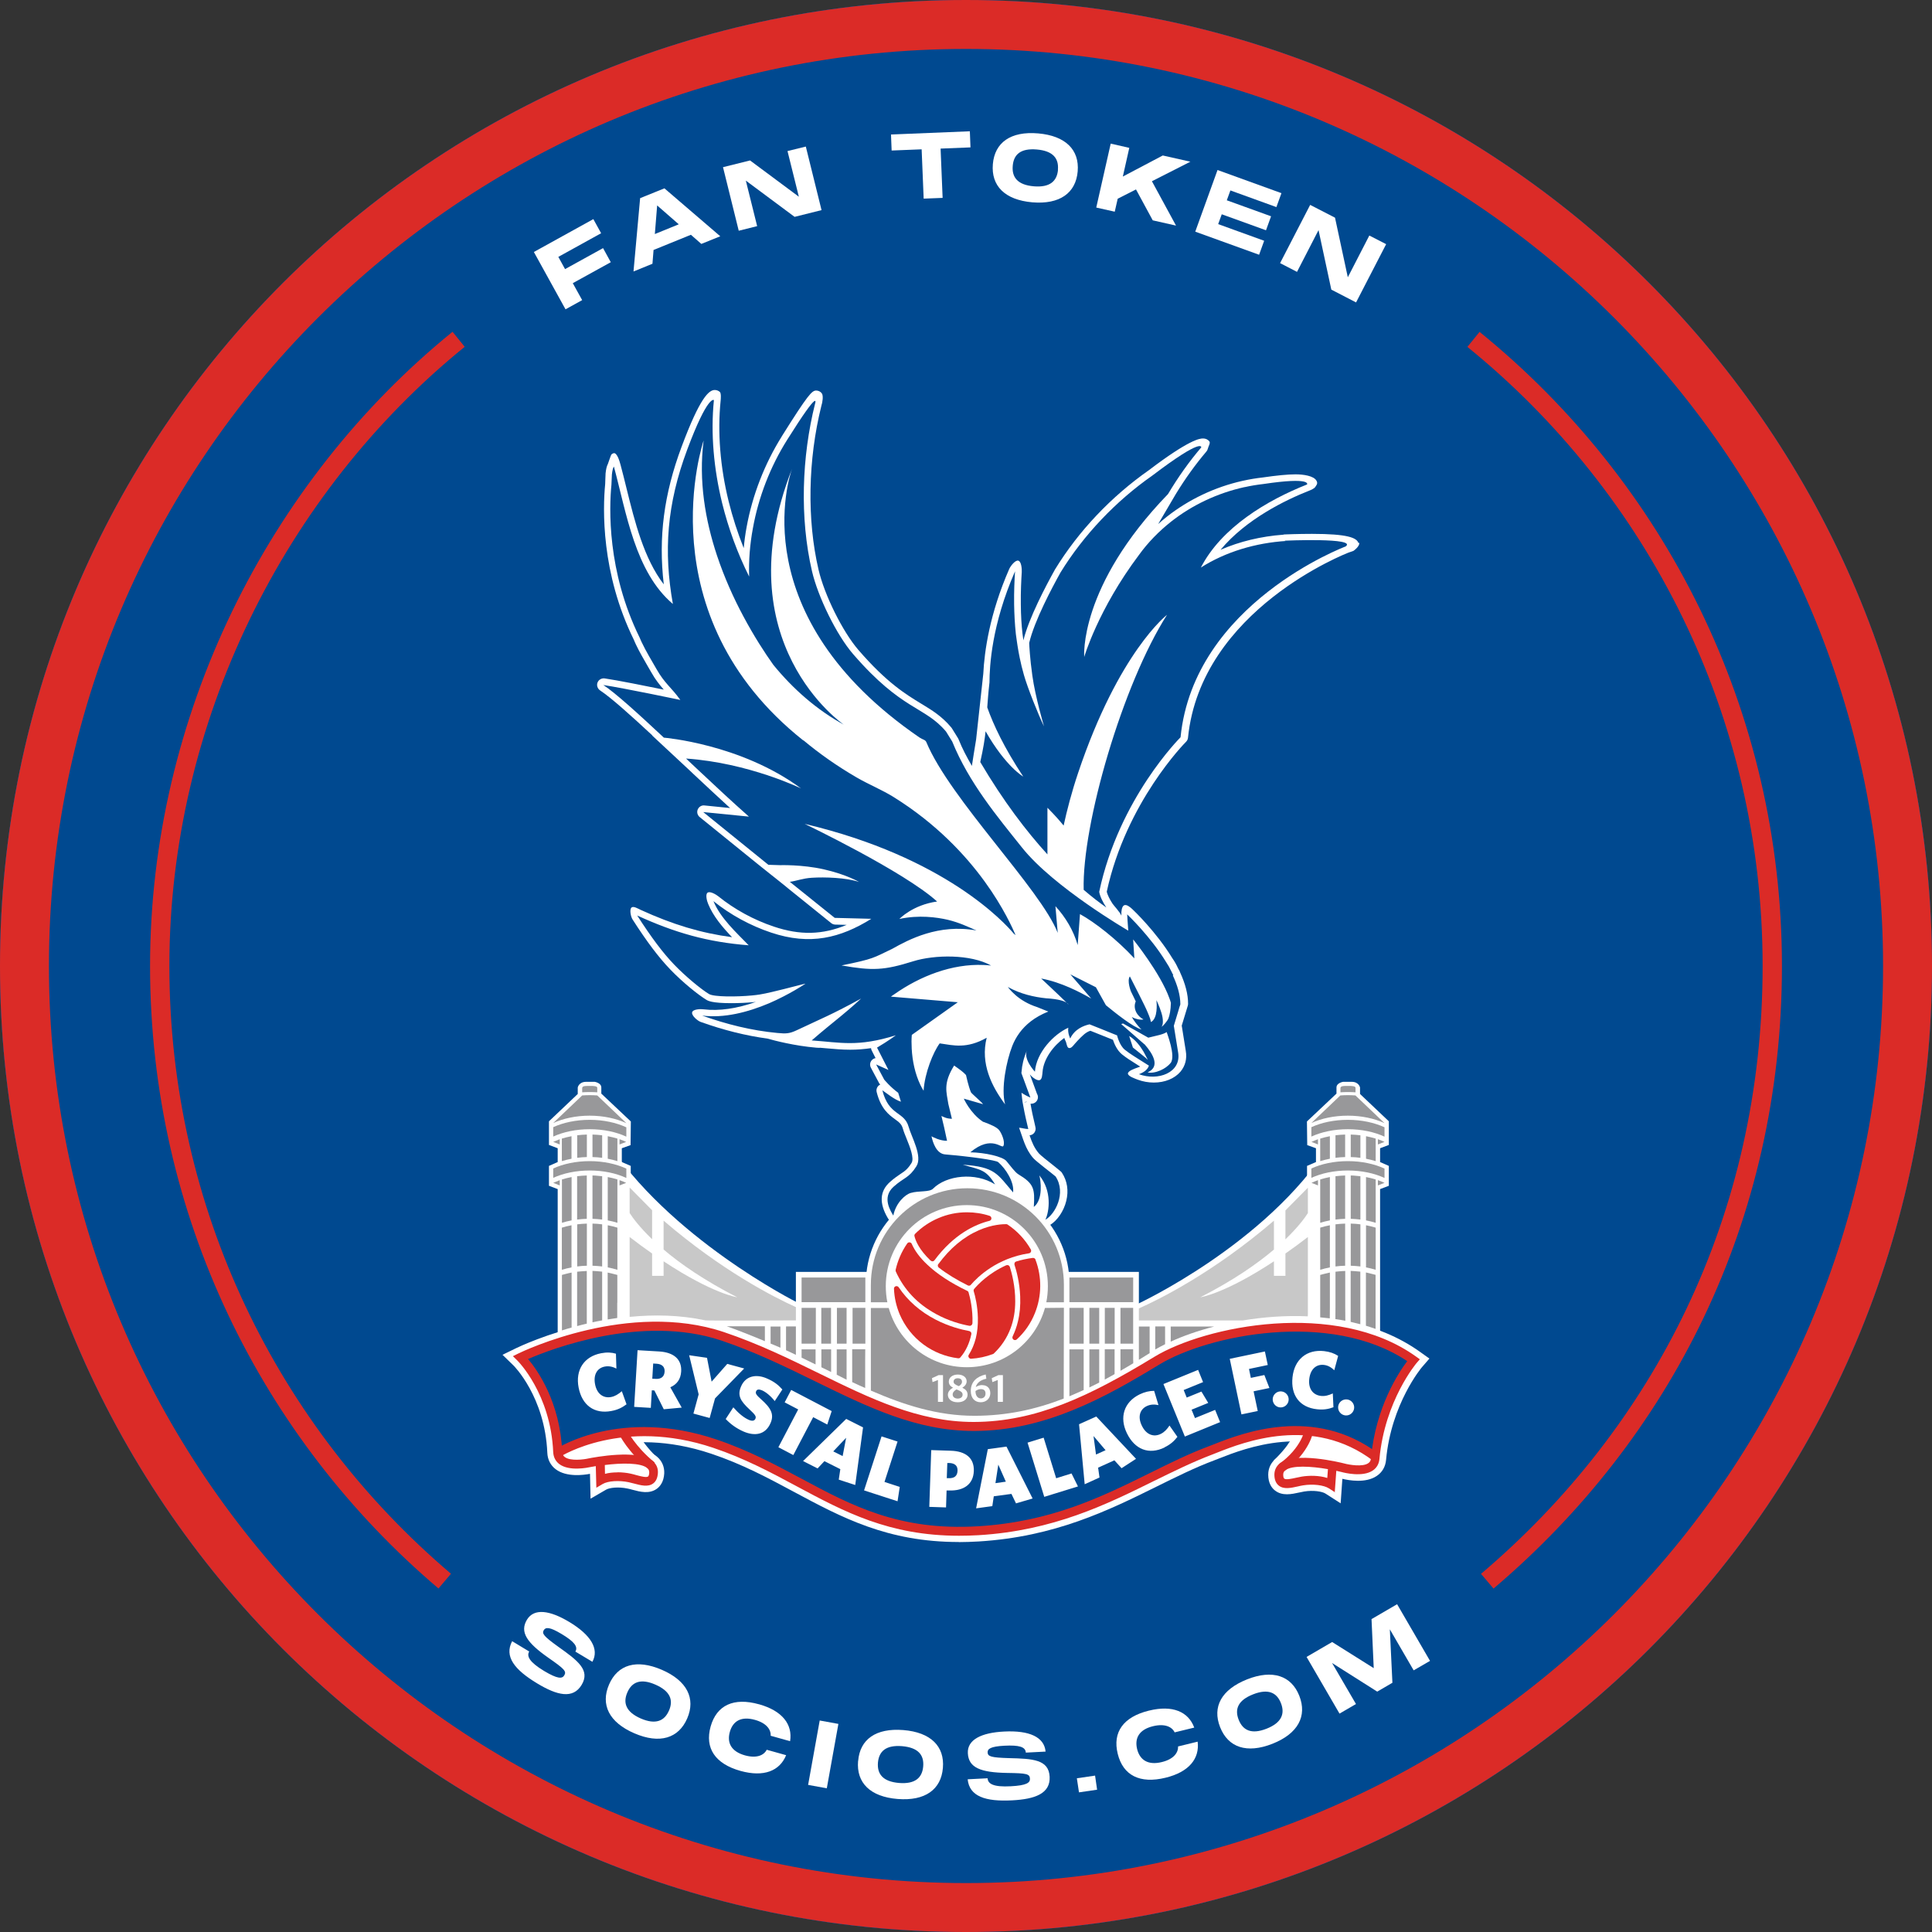
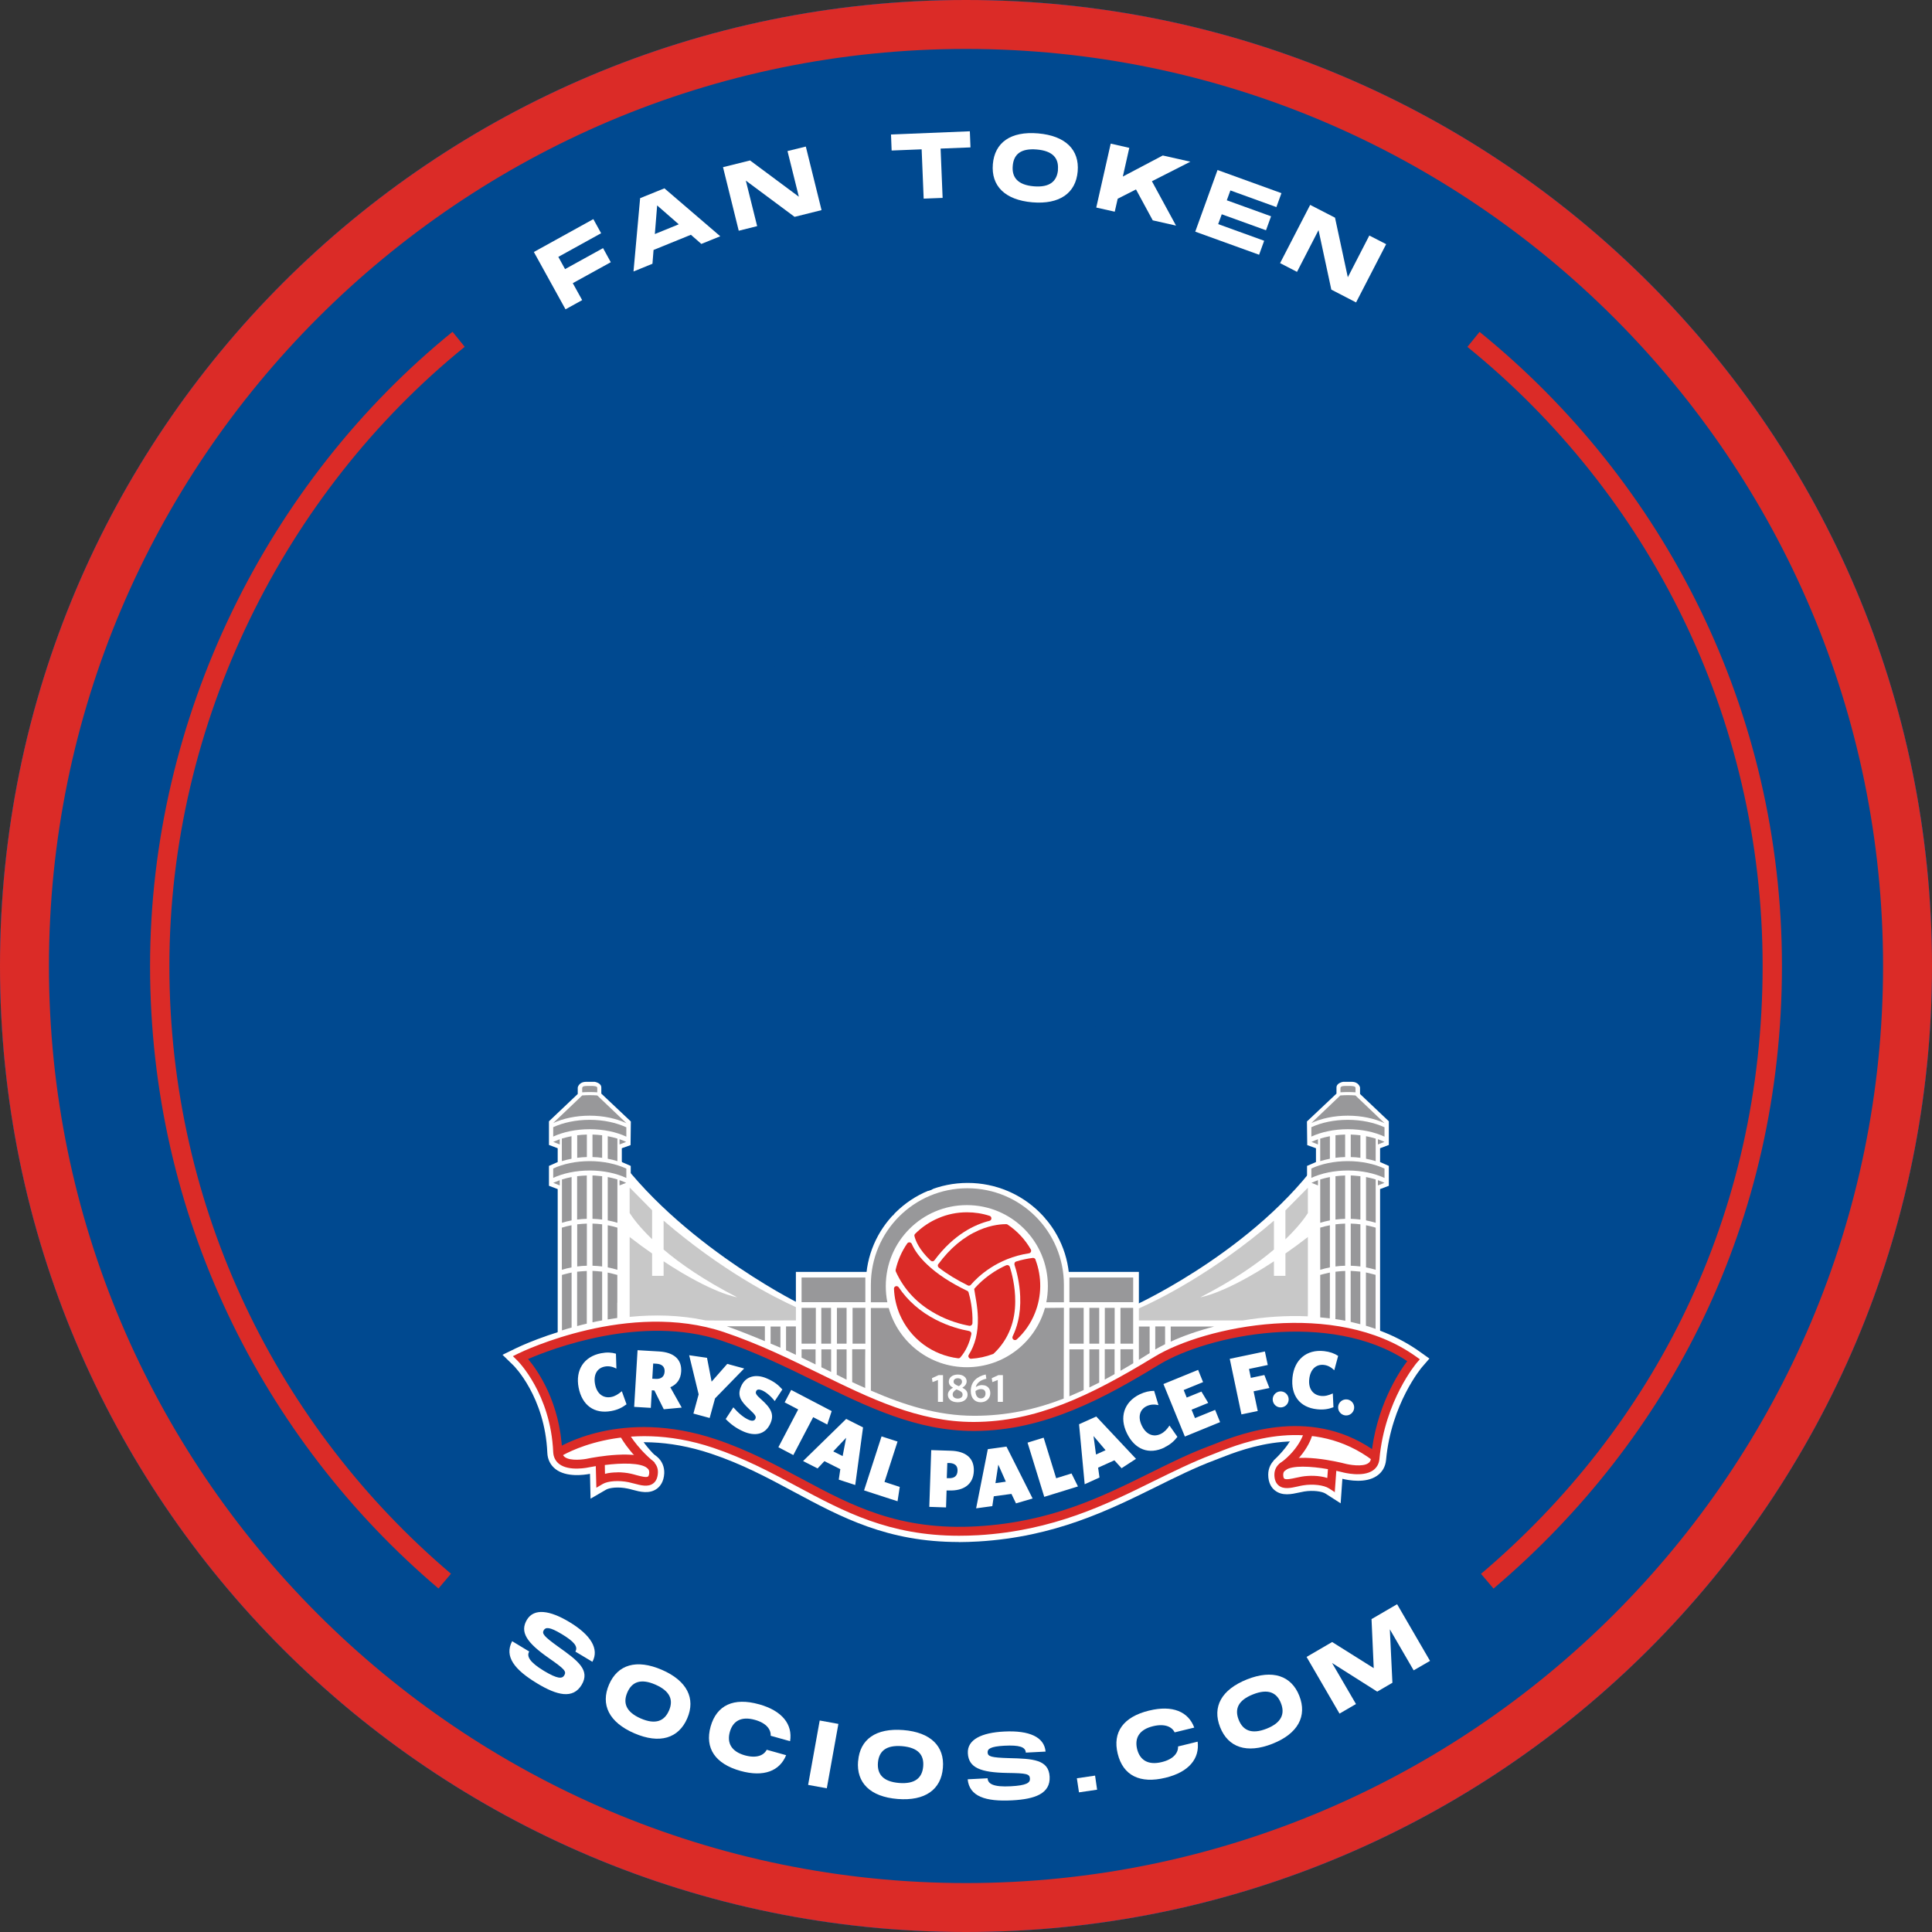
<svg xmlns="http://www.w3.org/2000/svg" width="100" height="100" viewBox="0 0 100 100" fill="none">
  <rect x="0" y="0" width="100" height="100" fill="#333333" stroke="none" />
  <g clip-path="url(#clip0_101_22051)">
    <path d="M50 100C77.614 100 100 77.614 100 50C100 22.386 77.614 0 50 0C22.386 0 0 22.386 0 50C0 77.614 22.386 100 50 100Z" fill="#005596" />
    <path d="M50 98.733C76.915 98.733 98.733 76.915 98.733 50C98.733 23.085 76.915 1.267 50 1.267C23.085 1.267 1.267 23.085 1.267 50C1.267 76.915 23.085 98.733 50 98.733Z" fill="#005596" />
    <path d="M50 2.533C76.171 2.533 97.467 23.829 97.467 50C97.467 76.171 76.171 97.467 50 97.467C23.829 97.467 2.533 76.171 2.533 50C2.533 23.829 23.829 2.533 50 2.533ZM50 0C22.386 0 0 22.386 0 50C0 77.614 22.386 100 50 100C77.614 100 100 77.614 100 50C100 22.386 77.614 0 50 0Z" fill="#005596" />
    <path d="M50 100C77.614 100 100 77.614 100 50C100 22.386 77.614 0 50 0C22.386 0 0 22.386 0 50C0 77.614 22.386 100 50 100Z" fill="#004990" />
    <path d="M50 2.533C76.171 2.533 97.467 23.829 97.467 50C97.467 76.171 76.171 97.467 50 97.467C23.829 97.467 2.533 76.171 2.533 50C2.533 23.829 23.829 2.533 50 2.533ZM50 0C22.386 0 0 22.386 0 50C0 77.614 22.386 100 50 100C77.614 100 100 77.614 100 50C100 22.386 77.614 0 50 0Z" fill="#DB2B27" />
    <path d="M41.243 67.405C41.243 67.405 34.572 64.057 31.319 58.924C31.333 63.333 31.119 68.838 31.119 68.838L41.333 70.848L41.243 67.409V67.405Z" fill="white" />
    <path d="M58.877 67.495C58.877 67.495 65.548 64.409 68.8 59.276C68.786 63.685 69 68.833 69 68.833L58.786 70.843L58.877 67.495Z" fill="white" />
    <path d="M58.948 65.833H41.195V73.933H58.948V65.833Z" fill="white" />
    <path d="M55.353 66.428C55.353 69.3 52.995 71.629 50.086 71.629C47.176 71.629 44.819 69.3 44.819 66.428C44.819 63.557 47.176 61.228 50.086 61.228C52.995 61.228 55.353 63.557 55.353 66.428Z" fill="white" />
    <path d="M28.866 69.147V61.547L28.414 61.376V60.347L28.866 60.148V59.433L28.414 59.262V58.038L29.904 56.624V56.29C29.904 56.29 29.957 55.995 30.338 55.995H30.781C30.781 55.995 31.124 56.047 31.124 56.29V56.605L32.652 58.047L32.638 59.271L32.185 59.433V60.148L32.647 60.347V68.424L28.871 69.152L28.866 69.147Z" fill="white" />
    <path d="M71.433 69.147V61.547L71.886 61.376V60.347L71.433 60.148V59.433L71.886 59.262V58.038L70.395 56.624V56.29C70.395 56.29 70.343 55.995 69.962 55.995H69.519C69.519 55.995 69.176 56.047 69.176 56.29V56.605L67.647 58.047L67.662 59.271L68.114 59.433V60.148L67.652 60.347V68.424L71.428 69.152L71.433 69.147Z" fill="white" />
    <path d="M49.624 79.814C45.933 79.814 43.571 78.547 41.086 77.214C39.771 76.509 38.41 75.776 36.809 75.243C32.286 73.724 29.305 75.586 29.181 75.667L28.576 74.738C28.719 74.647 32.105 72.495 37.162 74.195C38.852 74.762 40.252 75.514 41.609 76.243C44.176 77.619 46.595 78.919 50.581 78.681C54.309 78.457 56.871 77.19 59.348 75.967C60.405 75.443 61.405 74.952 62.462 74.552C62.529 74.528 62.614 74.495 62.705 74.457C64.028 73.933 68.067 72.343 71.552 74.995L70.881 75.876C67.895 73.6 64.419 74.971 63.109 75.486C63.01 75.524 62.924 75.557 62.852 75.586C61.848 75.962 60.871 76.448 59.843 76.957C57.386 78.171 54.6 79.547 50.652 79.786C50.3 79.805 49.957 79.819 49.624 79.819" fill="white" />
    <path d="M69.395 77.814L68.61 77.309C68.434 77.195 67.972 77.124 67.505 77.2C67.424 77.214 67.334 77.233 67.248 77.252C66.853 77.338 66.367 77.447 65.986 77.142C65.829 77.019 65.643 76.776 65.643 76.328C65.643 75.99 65.791 75.69 66.053 75.485C66.919 74.814 69.043 75.281 69.672 75.442C70.091 75.557 70.553 75.552 70.643 75.471C70.857 73.081 71.829 71.347 72.376 70.547C68.448 68.171 62.438 69.462 60.181 70.904C56.824 73.047 54.019 74.381 50.443 74.395C47.395 74.395 44.81 73.142 42.076 71.804C40.548 71.057 38.967 70.281 37.234 69.7C33.581 68.476 29.429 69.852 27.848 70.485C28.434 71.29 29.329 72.876 29.424 75.142C29.51 75.247 29.972 75.276 30.386 75.185C31.034 75.052 33.181 74.685 34.01 75.4C34.267 75.619 34.395 75.924 34.381 76.262C34.357 76.704 34.162 76.938 34 77.057C33.605 77.343 33.124 77.214 32.734 77.109C32.648 77.085 32.562 77.062 32.481 77.047C32.014 76.947 31.553 77 31.372 77.104L30.567 77.571L30.538 76.285C30.219 76.347 29.319 76.471 28.762 76.047C28.495 75.843 28.343 75.547 28.329 75.195C28.205 72.295 26.591 70.685 26.572 70.671L26.01 70.124L26.715 69.781C26.953 69.666 32.567 66.976 37.586 68.662C39.391 69.266 41.005 70.057 42.567 70.823C45.167 72.095 47.624 73.3 50.405 73.3H50.443C53.753 73.285 56.395 72.019 59.591 69.981C62.229 68.295 69.134 66.852 73.491 69.966L73.986 70.319L73.591 70.776C73.591 70.776 72.01 72.647 71.743 75.562C71.71 75.914 71.548 76.2 71.267 76.39C70.695 76.785 69.814 76.624 69.481 76.543L69.391 77.823L69.395 77.814Z" fill="white" />
    <path d="M33.958 75.395C33.958 75.395 33.405 74.843 33.177 74.433C32.724 73.629 29.172 75.214 29.172 75.214L30.139 75.424" fill="white" />
    <path d="M65.919 75.605C65.919 75.605 66.481 75.067 66.724 74.662C67.2 73.871 70.709 75.538 70.709 75.538L69.738 75.724" fill="white" />
    <path d="M28.757 75.424C28.757 75.424 28.681 73.243 28.191 72.271C27.7 71.305 27.505 70.329 27.505 70.329C27.505 70.329 30.481 68.829 32.419 68.795C34.357 68.757 39.186 69.6 40.686 70.428C42.191 71.257 46.243 73.481 48.343 73.933C50.443 74.386 53.919 73.848 56.091 72.952C58.262 72.057 59.714 70.519 60.595 70.129C61.476 69.738 64.314 68.714 66.224 68.538C68.133 68.367 70.433 69.148 71.729 69.39C73.024 69.633 72.834 70.124 72.834 70.124L71.276 75.081C71.276 75.081 68.786 74.233 67.114 74.186C65.443 74.138 62.6 75.39 61.724 75.719C60.843 76.048 56.971 77.662 55.729 78.152C54.481 78.643 50.272 79.767 47.876 79.228C45.481 78.69 40.819 76.324 39.6 75.719C38.381 75.114 33.972 73.662 33.391 73.938C32.805 74.214 28.767 75.414 28.767 75.414L28.757 75.424Z" fill="white" />
-     <path d="M70.314 28.109C70.228 27.838 69.766 27.633 67.909 27.633C67.186 27.633 66.509 27.662 66.505 27.662C66.476 27.662 66.447 27.666 66.419 27.676C65.266 27.762 64.171 28.024 63.176 28.457C64.495 26.871 66.543 25.876 67.781 25.39C67.847 25.366 68.028 25.281 68.067 25.219C68.128 25.124 68.228 25.038 68.143 24.886C68 24.619 67.433 24.552 67.057 24.552C66.652 24.552 66.076 24.609 65.357 24.714C65.014 24.752 64.676 24.809 64.352 24.881C64.338 24.881 64.324 24.886 64.309 24.89C62.881 25.209 61.533 25.852 60.405 26.738C60.247 26.862 60.095 26.99 59.947 27.124L60.857 25.576C61.347 24.771 61.881 24.033 62.443 23.371C62.481 23.328 62.505 23.276 62.519 23.219C62.543 23.105 62.666 22.928 62.595 22.843C62.547 22.785 62.447 22.695 62.262 22.695C62.1 22.695 61.552 22.752 59.471 24.333C57.514 25.705 55.833 27.476 54.609 29.471C54.119 30.352 53.257 31.985 52.971 33.143C52.952 33.028 52.938 32.909 52.924 32.8C52.871 32.338 52.843 31.857 52.838 31.29C52.828 30.609 52.862 30 52.886 29.609C52.895 29.448 52.867 29.057 52.705 29.019C52.547 28.981 52.305 29.3 52.238 29.448C51.219 31.781 50.952 33.719 50.895 34.871L50.524 38.271C50.481 38.505 50.305 39.643 50.305 39.643C50.024 39.152 49.824 38.785 49.609 38.252C49.6 38.233 49.595 38.219 49.581 38.2L49.262 37.685C49.262 37.685 49.243 37.657 49.233 37.648C48.747 37.071 48.257 36.771 47.69 36.428C46.895 35.943 45.9 35.343 44.428 33.638C43.614 32.695 42.671 30.795 42.367 29.485C41.762 26.895 41.819 23.79 42.514 21.005C42.576 20.819 42.624 20.481 42.538 20.362C42.476 20.271 42.357 20.214 42.247 20.214C42.028 20.214 41.833 20.405 40.476 22.567C40.476 22.571 40.471 22.576 40.467 22.585C39.576 24.009 38.943 25.633 38.643 27.29C38.576 27.652 38.528 28.014 38.495 28.371C38.181 27.585 37.919 26.776 37.714 25.948C37.276 24.171 37.133 22.371 37.3 20.738C37.309 20.638 37.333 20.362 37.262 20.29C37.195 20.224 37.095 20.186 36.995 20.186C36.695 20.186 36.233 20.571 35.276 23.133C34.367 25.571 34.071 27.805 34.357 30.247C33.324 28.9 32.857 27.005 32.433 25.295C32.328 24.871 32.228 24.457 32.119 24.057C32.066 23.857 31.924 23.376 31.738 23.466C31.724 23.471 31.714 23.481 31.7 23.485C31.7 23.485 31.7 23.485 31.695 23.485C31.69 23.485 31.681 23.495 31.676 23.5C31.666 23.505 31.657 23.514 31.652 23.519C31.614 23.552 31.485 23.976 31.462 24.019C31.405 24.128 31.366 24.285 31.343 24.519C31.343 24.528 31.343 24.543 31.343 24.552C31.343 24.633 31.338 24.709 31.333 24.79C31.328 24.881 31.324 24.966 31.324 25.052C31.2 26.333 31.105 29.648 32.805 33.109L32.843 33.2C32.867 33.252 32.89 33.305 32.914 33.357C33.1 33.748 33.309 34.105 33.509 34.452C33.576 34.566 33.643 34.676 33.705 34.79C33.938 35.205 34.147 35.452 34.357 35.695C33.395 35.5 31.976 35.214 31.295 35.114C31.138 35.095 30.985 35.181 30.928 35.328C30.871 35.476 30.928 35.643 31.057 35.733C31.628 36.109 32.671 37.047 33.767 38.066H33.752L35.695 39.876L35.871 40.043C36.505 40.638 37.162 41.252 37.79 41.824L36.462 41.69C36.314 41.671 36.171 41.762 36.114 41.9C36.057 42.038 36.1 42.195 36.214 42.29L39.314 44.8L40.671 45.881C40.681 45.89 40.69 45.9 40.7 45.909L43.024 47.781C43.081 47.828 43.152 47.852 43.228 47.857L43.824 47.871C42.562 48.395 41.405 48.414 40.057 47.962C39.014 47.614 38.019 47.071 37.176 46.39C37.057 46.295 36.748 46.114 36.624 46.205C36.5 46.295 36.59 46.638 36.652 46.781C36.914 47.428 37.4 47.995 37.89 48.509C36.285 48.295 34.828 47.857 33.162 47.095C33.024 47.033 32.771 46.871 32.676 46.986C32.576 47.1 32.657 47.462 32.738 47.586C33.49 48.757 34.095 49.557 34.695 50.181C35.324 50.838 36.157 51.509 36.566 51.752C36.643 51.8 36.852 51.924 37.852 51.924C38.228 51.924 38.647 51.905 39 51.871C39.043 51.871 39.086 51.862 39.128 51.857C38.133 52.209 37.214 52.338 36.424 52.243C36.252 52.219 35.862 52.233 35.824 52.4C35.785 52.566 36.105 52.838 36.267 52.895C37.452 53.319 38.614 53.609 39.724 53.757C40.09 53.862 41.128 54.133 42.252 54.228C42.328 54.233 42.4 54.238 42.467 54.233C42.557 54.243 42.652 54.248 42.738 54.257C43.166 54.295 43.576 54.333 44.009 54.333C44.367 54.333 44.719 54.305 45.086 54.252C45.086 54.295 45.1 54.338 45.124 54.381L45.319 54.767C45.247 54.781 45.181 54.814 45.128 54.871C45.028 54.976 45.009 55.133 45.076 55.262L45.495 56.047C45.495 56.047 45.514 56.086 45.528 56.1C45.528 56.1 45.543 56.114 45.562 56.138C45.543 56.148 45.528 56.157 45.509 56.166C45.395 56.248 45.343 56.39 45.376 56.524C45.595 57.4 46.019 57.709 46.328 57.933C46.538 58.086 46.666 58.181 46.733 58.419C46.776 58.576 46.852 58.757 46.928 58.947C47.09 59.347 47.333 59.952 47.181 60.195C46.976 60.519 46.838 60.614 46.605 60.767C46.462 60.862 46.281 60.986 46.062 61.181C45.533 61.652 45.5 62.281 45.952 63.047L45.981 63.09C46.052 63.214 46.19 63.276 46.328 63.257C46.467 63.233 46.576 63.128 46.605 62.99C46.709 62.447 47.6 62.019 47.771 62.009C48.076 61.99 48.367 61.971 48.566 61.771C48.89 61.447 50.647 61.428 50.647 61.428C50.647 61.428 50.852 61.438 51.176 61.5C51.238 61.533 51.305 61.562 51.362 61.595C51.419 61.628 51.476 61.652 51.543 61.648C51.581 61.648 52.171 61.886 52.219 61.943C52.305 62.043 53.3 62.595 53.419 62.657C53.486 62.695 54.066 63.467 54.152 63.467C54.285 63.666 54.338 63.609 54.343 63.409C54.719 63.186 55.062 62.69 55.19 62.157C55.319 61.628 55.243 61.128 54.967 60.705C54.952 60.681 54.933 60.657 54.909 60.638C54.852 60.586 54.695 60.462 54.519 60.319C54.276 60.128 53.867 59.805 53.781 59.709C53.533 59.424 53.409 59.114 53.29 58.762C53.386 58.757 53.476 58.709 53.533 58.633C53.595 58.552 53.619 58.447 53.595 58.347L53.552 58.152C53.481 57.857 53.405 57.519 53.343 57.148V57.128C53.343 57.128 53.367 57.128 53.381 57.128C53.381 57.128 53.381 57.128 53.386 57.128C53.571 57.128 53.724 56.976 53.724 56.79C53.724 56.728 53.705 56.666 53.676 56.619L53.305 55.609C53.338 55.648 53.362 55.676 53.376 55.69C53.467 55.785 53.69 55.952 53.819 55.905C53.943 55.862 53.947 55.614 53.962 55.481C54.014 54.805 54.528 54.124 55.086 53.724C55.119 53.814 55.148 53.876 55.157 53.89C55.214 54.005 55.219 54.248 55.347 54.248C55.347 54.248 55.352 54.248 55.357 54.248C55.486 54.248 55.581 54.066 55.767 53.876C56 53.633 56.195 53.424 56.438 53.352L57.605 53.819C57.676 54.028 57.819 54.367 58.071 54.571C58.29 54.748 58.5 54.881 58.886 55.124C58.928 55.148 58.971 55.176 59.014 55.205C58.981 55.224 58.938 55.238 58.895 55.252C58.762 55.3 58.381 55.424 58.381 55.566C58.381 55.709 58.762 55.833 58.895 55.886C59.152 55.981 59.438 56.033 59.719 56.033C60.295 56.033 60.795 55.828 61.1 55.471C61.347 55.176 61.447 54.805 61.376 54.395C61.324 54.09 61.205 53.333 61.166 53.086L61.481 52.052C61.49 52.019 61.495 51.986 61.495 51.952C61.495 51.462 61.352 50.919 61.081 50.328L61.066 50.29C61.052 50.248 61.033 50.214 61.009 50.181C60.995 50.152 60.981 50.124 60.967 50.1C60.895 49.938 60.805 49.776 60.685 49.605C59.847 48.228 58.662 47.105 58.609 47.057C58.509 46.962 58.309 46.795 58.185 46.857C58.062 46.914 58.033 47.185 58.043 47.324V47.395C57.967 47.205 57.652 46.876 57.586 46.776C57.438 46.552 57.324 46.319 57.285 46.157C58.29 41.514 61.357 38.424 61.39 38.395C61.447 38.338 61.481 38.267 61.49 38.19C62.157 31.547 69.738 28.624 69.819 28.595C69.847 28.585 70.043 28.524 70.067 28.505C70.328 28.309 70.371 28.157 70.352 28.09M53.119 57.024C53.119 57.024 53.138 57.033 53.147 57.038L53 57.062L53.119 57.024Z" fill="white" />
    <path d="M49.138 75.724H49.033L49.005 76.509H49.1C49.391 76.524 49.553 76.4 49.562 76.124C49.572 75.867 49.424 75.738 49.138 75.724Z" fill="#004990" />
    <path d="M51.524 76.767L52.062 76.691L51.672 75.81L51.524 76.767Z" fill="#004990" />
    <path d="M43.615 75.367L43.796 74.419L43.129 75.124L43.615 75.367Z" fill="#004990" />
    <path d="M33.986 70.586L33.809 70.576L33.762 71.362L33.943 71.371C34.224 71.386 34.386 71.252 34.4 70.995C34.414 70.748 34.267 70.605 33.986 70.586Z" fill="#004990" />
    <path d="M56.729 75.286L57.224 75.062L56.601 74.329L56.729 75.286Z" fill="#004990" />
    <path d="M59.891 70.428C56.562 72.552 53.852 73.819 50.448 73.833C45.843 73.852 42.276 70.8 37.414 69.166C32.552 67.533 26.962 70.262 26.962 70.262C26.962 70.262 28.748 72.005 28.881 75.157C28.881 75.157 32.124 73.043 36.986 74.671C41.848 76.305 44.362 79.557 50.619 79.181C56.067 78.852 59.162 76.333 62.662 75.019C63.748 74.609 67.748 72.752 71.21 75.376C71.524 72.305 73.176 70.395 73.176 70.395C69.033 67.433 62.338 68.862 59.891 70.424V70.428ZM31.643 73.033C30.762 73.2 30.124 72.738 29.948 71.814C29.776 70.919 30.219 70.214 31.114 70.043C31.41 69.986 31.657 70 31.881 70.067L31.905 70.838C31.729 70.748 31.529 70.69 31.305 70.733C30.905 70.809 30.705 71.157 30.8 71.647C30.895 72.152 31.233 72.386 31.633 72.309C31.833 72.271 32 72.166 32.186 72.009L32.429 72.686C32.214 72.847 31.986 72.971 31.643 73.033ZM34.357 72.943L33.871 71.971L33.738 71.962L33.686 72.871L32.824 72.819L33 69.886L34.124 69.952C34.881 70 35.295 70.362 35.257 70.99C35.233 71.386 35.038 71.657 34.695 71.805L35.286 72.857L34.357 72.943ZM36.733 73.395L35.891 73.166L36.162 72.171L35.671 70.147L36.595 70.281L36.833 71.514L37.643 70.595L38.519 70.833L37.01 72.381L36.733 73.39V73.395ZM39.386 72.419C39.914 72.886 40.076 73.209 39.886 73.652C39.614 74.29 39.043 74.333 38.495 74.1C38.1 73.928 37.814 73.709 37.562 73.448L37.957 72.843C38.209 73.133 38.495 73.381 38.767 73.495C38.924 73.562 39.048 73.552 39.1 73.433C39.148 73.319 39.105 73.238 38.795 72.952C38.329 72.519 38.152 72.233 38.357 71.762C38.595 71.205 39.148 71.114 39.681 71.343C40.071 71.509 40.281 71.681 40.495 71.919L40.1 72.519C39.886 72.248 39.638 72.047 39.438 71.962C39.276 71.895 39.176 71.914 39.138 72.009C39.09 72.114 39.133 72.195 39.395 72.428L39.386 72.419ZM40.286 74.914L41.314 72.952L40.614 72.586L40.952 71.943L43.048 73.038L42.819 73.733L42.09 73.352L41.062 75.314L40.291 74.909L40.286 74.914ZM44.262 76.862L43.414 76.586L43.495 76.043L42.671 75.629L42.319 76.005L41.567 75.624L43.8 73.443L44.671 73.881L44.267 76.862H44.262ZM46.457 77.705L44.724 77.143L45.629 74.347L46.457 74.614L45.781 76.705L46.571 76.962L46.457 77.705ZM49.133 77.147H48.995L48.967 78.024L48.1 77.995L48.2 75.057L49.219 75.09C49.976 75.114 50.429 75.462 50.405 76.138C50.381 76.833 49.876 77.171 49.133 77.147ZM52.59 77.819L52.352 77.324L51.438 77.448L51.362 77.957L50.524 78.071L51.129 75.009L52.095 74.876L53.448 77.562L52.59 77.814V77.819ZM54.052 77.481L53.186 74.671L54.019 74.414L54.667 76.514L55.462 76.266L55.795 76.938L54.052 77.476V77.481ZM58.052 75.995L57.681 75.586L56.838 75.966L56.91 76.476L56.143 76.824L55.852 73.719L56.743 73.319L58.8 75.509L58.052 75.995ZM60.281 74.919C59.471 75.314 58.738 75.028 58.329 74.186C57.929 73.367 58.171 72.571 58.99 72.171C59.257 72.043 59.505 71.99 59.738 71.99L59.962 72.728C59.767 72.686 59.562 72.681 59.352 72.781C58.99 72.957 58.881 73.347 59.105 73.8C59.329 74.262 59.714 74.4 60.081 74.219C60.267 74.128 60.4 73.986 60.533 73.786L60.943 74.371C60.781 74.581 60.59 74.762 60.276 74.914L60.281 74.919ZM61.329 74.357L60.219 71.638L62.014 70.905L62.271 71.538L61.267 71.948L61.424 72.338L62.186 72.028L62.538 72.614L61.676 72.966L61.852 73.4L62.895 72.976L63.152 73.609L61.324 74.357H61.329ZM65.105 73.033L64.257 73.209L63.652 70.333L65.471 69.952L65.619 70.652L64.648 70.857L64.743 71.319L65.443 71.171L65.705 71.843L64.886 72.014L65.1 73.033H65.105ZM66.324 72.847C66.095 72.867 65.895 72.695 65.876 72.466C65.857 72.238 66.029 72.038 66.252 72.019C66.481 72 66.681 72.171 66.7 72.4C66.719 72.628 66.548 72.828 66.319 72.847H66.324ZM69.062 70.924C68.919 70.786 68.748 70.671 68.519 70.647C68.119 70.605 67.824 70.876 67.767 71.376C67.71 71.886 67.962 72.205 68.371 72.252C68.576 72.276 68.767 72.224 68.986 72.124L69.019 72.838C68.767 72.933 68.51 72.981 68.167 72.943C67.271 72.847 66.8 72.219 66.9 71.286C66.995 70.381 67.624 69.833 68.533 69.933C68.829 69.966 69.067 70.052 69.262 70.181L69.062 70.924ZM69.71 73.262C69.481 73.281 69.281 73.109 69.262 72.881C69.243 72.652 69.414 72.452 69.643 72.433C69.871 72.414 70.071 72.586 70.091 72.814C70.109 73.043 69.938 73.243 69.714 73.262H69.71Z" fill="#004990" />
    <path d="M69.11 77.248L68.786 77.038C68.519 76.867 67.957 76.8 67.453 76.881C67.362 76.895 67.272 76.914 67.176 76.938C66.814 77.019 66.443 77.1 66.186 76.891C66.038 76.771 65.962 76.581 65.962 76.329C65.962 76.091 66.062 75.886 66.248 75.738C67.034 75.129 69.334 75.686 69.591 75.752C69.819 75.814 70.524 75.943 70.824 75.733C70.91 75.676 70.953 75.595 70.962 75.476C71.2 72.833 72.4 71.033 72.838 70.452C68.848 67.79 62.5 69.109 60.005 70.629C57.162 72.362 54.086 74.052 50.443 74.067H50.4C47.438 74.067 44.905 72.824 42.219 71.51C40.681 70.757 39.091 69.976 37.334 69.386C33.224 68.01 28.519 69.829 27.334 70.343C27.829 70.933 28.991 72.581 29.1 75.148C29.105 75.267 29.148 75.352 29.229 75.414C29.524 75.638 30.229 75.543 30.453 75.49C30.719 75.438 33.043 74.986 33.795 75.633C33.976 75.79 34.067 75.995 34.053 76.238C34.038 76.49 33.957 76.676 33.805 76.786C33.538 76.981 33.167 76.881 32.81 76.786C32.719 76.762 32.629 76.738 32.538 76.719C32.038 76.614 31.472 76.652 31.2 76.809L30.867 77.005L30.838 75.886C30.734 75.905 30.638 75.919 30.543 75.938C30.438 75.962 29.457 76.171 28.943 75.776C28.753 75.629 28.648 75.419 28.634 75.167C28.505 72.138 26.8 70.443 26.781 70.424L26.548 70.195L26.838 70.052C27.072 69.938 32.572 67.305 37.467 68.948C39.253 69.548 40.857 70.333 42.405 71.091C45.038 72.381 47.529 73.6 50.386 73.6H50.424C53.605 73.586 56.348 72.3 59.748 70.229C62.376 68.629 69.148 67.252 73.286 70.21L73.491 70.357L73.324 70.548C73.324 70.548 71.676 72.486 71.4 75.514C71.376 75.767 71.262 75.971 71.062 76.109C70.529 76.476 69.557 76.224 69.453 76.195C69.362 76.171 69.267 76.152 69.167 76.129L69.086 77.248H69.11ZM67.434 75.914C67.038 75.914 66.705 75.967 66.529 76.1C66.453 76.157 66.419 76.229 66.419 76.329C66.419 76.433 66.438 76.505 66.472 76.533C66.562 76.605 66.857 76.538 67.076 76.49C67.176 76.467 67.281 76.448 67.376 76.429C67.753 76.367 68.276 76.362 68.7 76.5L68.734 76.043C68.305 75.967 67.834 75.914 67.429 75.914M31.962 76.205C32.205 76.205 32.448 76.233 32.643 76.276C32.738 76.295 32.838 76.324 32.938 76.352C33.153 76.409 33.453 76.49 33.543 76.424C33.576 76.4 33.6 76.324 33.605 76.224C33.605 76.124 33.581 76.052 33.505 75.99C33.172 75.705 32.167 75.719 31.305 75.829L31.314 76.286C31.519 76.229 31.743 76.21 31.962 76.21" fill="#DB2B27" />
    <path d="M49.634 79.49C46.015 79.49 43.691 78.243 41.243 76.933C39.915 76.219 38.544 75.486 36.915 74.938C32.224 73.362 29.039 75.376 29.005 75.395L28.758 75.01C28.896 74.919 32.153 72.852 37.063 74.5C38.724 75.057 40.115 75.805 41.463 76.524C44.072 77.924 46.534 79.243 50.61 79C54.401 78.771 56.996 77.49 59.501 76.252C60.548 75.733 61.539 75.243 62.582 74.852C62.653 74.824 62.734 74.795 62.829 74.757C64.248 74.195 68.02 72.71 71.363 75.252L71.086 75.619C67.953 73.233 64.353 74.652 63.001 75.186C62.905 75.224 62.82 75.257 62.748 75.286C61.729 75.671 60.748 76.157 59.705 76.667C57.277 77.867 54.525 79.229 50.639 79.462C50.296 79.481 49.963 79.49 49.639 79.49" fill="#DB2B27" />
    <path d="M33.596 76.057C32.496 75.157 32.072 74.286 32.053 74.248L32.467 74.048C32.467 74.048 32.872 74.872 33.886 75.7L33.596 76.057Z" fill="#DB2B27" />
    <path d="M66.477 76.152L66.205 75.781C67.386 74.919 67.529 74.005 67.529 73.995L67.981 74.057C67.977 74.1 67.81 75.176 66.472 76.147" fill="#DB2B27" />
    <path d="M52.791 34.066C52.719 33.728 52.643 33.304 52.591 32.833C52.634 33.224 52.7 33.628 52.791 34.066Z" fill="#004990" />
    <path d="M60.728 50.476C60.714 50.438 60.709 50.419 60.709 50.419C60.709 50.419 60.709 50.433 60.719 50.457C60.69 50.395 60.657 50.328 60.624 50.266C60.548 50.105 60.462 49.952 60.362 49.804C59.538 48.452 58.343 47.328 58.343 47.328L58.362 47.657L58.4 48.171C58.4 48.171 54.543 45.933 52.9 43.871C51.624 42.271 50.157 40.524 49.286 38.381L48.967 37.866C47.857 36.547 46.7 36.795 44.162 33.862C43.29 32.857 42.333 30.876 42.029 29.566C41.386 26.8 41.5 23.647 42.186 20.9C42.186 20.9 42.505 19.962 40.752 22.752C39.871 24.147 39.257 25.733 38.967 27.357C38.814 28.186 38.748 29.019 38.776 29.843C38.181 28.657 37.705 27.362 37.376 26.033C36.948 24.276 36.776 22.452 36.952 20.709C36.952 20.709 36.643 20.409 35.576 23.257C34.51 26.105 34.343 28.538 34.828 31.262C32.871 29.6 32.428 26.562 31.776 24.152C31.771 24.157 31.762 24.166 31.752 24.19C31.729 24.238 31.695 24.343 31.671 24.566C31.671 24.738 31.648 24.914 31.648 25.085C31.529 26.29 31.419 29.566 33.1 32.986C33.133 33.066 33.171 33.147 33.205 33.224C33.443 33.728 33.724 34.181 33.981 34.633C34.405 35.381 34.738 35.566 35.214 36.228C35.167 36.219 32.281 35.614 31.229 35.457C31.867 35.876 33.033 36.938 34.362 38.181C34.362 38.181 38.338 38.5 41.462 40.809C41.462 40.809 38.757 39.486 35.51 39.262C35.7 39.443 35.89 39.624 36.081 39.8C37.005 40.671 37.938 41.538 38.762 42.266H38.748L36.4 42.033L39.771 44.762L40.376 44.781C40.376 44.781 41.51 44.743 42.633 44.995C43.828 45.266 44.467 45.652 44.467 45.652C43.8 45.424 42.686 45.39 42.019 45.433C41.538 45.462 41.228 45.6 40.881 45.643L41.076 45.8L43.205 47.509L45.1 47.557C43.5 48.552 41.928 48.947 39.914 48.271C38.843 47.914 37.809 47.352 36.928 46.643C37.286 47.519 38.109 48.266 38.752 48.928C36.629 48.766 34.924 48.276 32.981 47.386C33.724 48.538 34.309 49.319 34.9 49.933C35.486 50.543 36.295 51.209 36.7 51.452C36.957 51.605 38.143 51.6 38.928 51.524C39.076 51.509 39.209 51.495 39.319 51.476C39.5 51.447 39.724 51.4 39.962 51.343C40.767 51.157 41.738 50.886 41.686 50.919C41.338 51.147 40.952 51.371 40.552 51.576C40.314 51.7 40.071 51.814 39.819 51.924C38.69 52.404 37.462 52.709 36.343 52.566C37.595 53.014 38.905 53.343 40.233 53.466C40.69 53.509 40.857 53.505 41.252 53.319C41.843 53.043 42.333 52.819 42.805 52.595C43.043 52.481 43.281 52.366 43.519 52.243C43.848 52.076 44.19 51.895 44.571 51.685C44.352 51.89 44.129 52.086 43.905 52.276C43.776 52.381 43.648 52.49 43.519 52.6C43.062 52.976 42.571 53.366 42.014 53.852C43.514 53.957 44.381 54.205 46.371 53.586C46.371 53.586 45.962 53.89 45.395 54.224L45.986 55.381L45.348 55.095L45.767 55.881C45.767 55.881 46.067 56.252 46.49 56.562L46.633 57.024C46.305 56.924 45.881 56.576 45.671 56.433C46.005 57.771 46.8 57.509 47.029 58.319C47.181 58.866 47.762 59.847 47.433 60.366C47.048 60.981 46.795 60.938 46.252 61.424C45.624 61.986 46.109 62.695 46.238 62.919C46.367 62.257 46.857 61.828 47.138 61.747C47.576 61.619 48.1 61.719 48.295 61.524C48.986 60.833 50.476 60.657 51.505 61.304C51.029 60.533 50.781 60.557 49.833 60.285C51.51 60.395 51.619 60.762 52.438 61.719C52.505 61.176 52.052 60.486 51.667 60.152C51.548 60.047 50.214 59.862 48.919 59.752C48.462 59.714 48.281 59.128 48.214 58.814C48.295 58.862 48.662 59.052 49.019 59.047C48.928 58.59 48.805 58.076 48.728 57.762C48.857 57.819 48.986 57.9 49.271 57.909L49.086 57.143C48.995 56.533 48.8 56.09 49.386 55.152C49.709 55.381 49.852 55.481 50 55.643C50 55.643 50.124 56.228 50.257 56.538C50.281 56.595 50.862 57.09 50.881 57.152L49.886 56.866C49.886 56.866 50.219 57.619 50.871 58.057C51.262 58.195 51.605 58.347 51.719 58.5C51.838 58.657 52.033 59.081 51.938 59.309C51.862 59.495 51.338 58.709 50.224 59.643C50.981 59.657 51.895 59.862 52.09 60.095C52.343 60.395 52.529 60.666 52.709 60.781C53.514 61.266 53.571 61.519 53.51 62.471C54.01 62.086 53.867 61.081 53.795 60.838C54.457 61.633 54.314 62.709 54.109 63.133C54.605 62.857 55.205 61.762 54.638 60.895C54.486 60.757 53.643 60.128 53.481 59.943C53.062 59.462 52.952 58.919 52.748 58.371C52.895 58.381 53.076 58.438 53.224 58.438C53.148 58.114 53.043 57.69 52.962 57.224C52.952 57.181 52.948 57.138 52.938 57.095C52.938 57.076 52.933 57.062 52.928 57.043C52.919 56.971 52.91 56.904 52.9 56.833C52.9 56.814 52.9 56.8 52.895 56.781C52.886 56.709 52.876 56.638 52.871 56.562C53.143 56.738 53.333 56.809 53.333 56.809L52.867 55.543C52.876 55.447 52.886 55.352 52.9 55.257C52.9 55.252 52.9 55.243 52.9 55.238C52.914 55.152 52.933 55.066 52.952 54.976C52.952 54.962 52.957 54.947 52.962 54.933C52.981 54.852 53.005 54.776 53.029 54.7C53.033 54.681 53.038 54.662 53.048 54.643C53.081 54.547 53.119 54.457 53.157 54.366C52.948 54.819 53.567 55.471 53.567 55.471C53.643 54.471 54.543 53.533 55.295 53.195C55.252 53.476 55.395 53.752 55.395 53.752C55.619 53.276 56.071 53.09 56.395 53.019L57.005 53.262L57.652 53.524L57.819 53.59C57.819 53.59 57.938 54.105 58.219 54.333C58.495 54.557 58.781 54.719 59.467 55.157C59.414 55.328 59.262 55.486 58.952 55.6C59.928 55.966 61.152 55.528 60.981 54.481C60.919 54.109 60.757 53.095 60.757 53.095L60.986 52.338L61.052 52.114L61.062 52.09L61.095 51.986C61.095 51.5 60.938 50.986 60.705 50.486M57.243 52.033L56.724 51.1L55.4 50.433L56.481 51.685C55.914 51.362 54.943 50.843 53.89 50.647C53.89 50.647 54.786 51.481 55.209 51.9C55.29 51.952 55.305 51.995 55.305 51.995C55.276 51.966 55.243 51.933 55.209 51.9C55.086 51.819 54.8 51.709 54.143 51.671C53.538 51.609 52.819 51.452 52.167 51.086C52.167 51.086 52.295 51.276 52.562 51.505C52.562 51.505 52.571 51.509 52.571 51.514C52.819 51.728 53.19 51.971 53.686 52.128C53.724 52.143 54.219 52.347 54.262 52.357C53.905 52.5 53.605 52.671 53.357 52.862C52.876 53.233 52.576 53.681 52.395 54.138C52.086 54.928 51.805 56.352 52.024 57.162C51.338 56.243 50.733 55.057 51.071 53.714C50.029 54.3 49.357 54.109 48.638 54.005C48.305 54.452 47.862 55.533 47.805 56.457C47.743 56.362 47.686 56.252 47.633 56.143C47.362 55.571 47.224 54.914 47.19 54.281C47.176 54.028 47.176 53.785 47.195 53.566L49.576 51.876L46.114 51.586C46.171 51.543 46.228 51.5 46.29 51.462C47.624 50.524 49.271 49.876 50.919 49.947C51.048 49.952 51.176 49.962 51.3 49.976C50.238 49.381 48.371 49.409 47.262 49.757C45.757 50.228 45.162 50.252 43.557 49.971C45.248 49.628 45.186 49.586 46.186 49.109C47.01 48.647 48.571 47.8 50.543 48.162C50.062 47.952 49.648 47.752 49.062 47.609C48.49 47.476 47.552 47.347 46.552 47.566C46.552 47.566 47.233 46.838 48.505 46.662C46.771 45.095 41.648 42.643 41.648 42.643C48.924 44.362 52.014 47.776 52.476 48.328C52.51 48.352 52.538 48.376 52.567 48.4C52.29 47.776 50.681 44.014 46.257 41.257C45.643 40.876 44.967 40.605 44.343 40.243C43.343 39.662 42.424 39.019 41.581 38.314V38.328C33.357 31.795 36.419 22.8 36.419 22.8C36.152 24.886 36.505 26.928 37.109 28.747C37.495 29.904 37.976 30.966 38.471 31.89C39.024 32.928 39.586 33.795 40.029 34.414C41.052 35.666 42.267 36.733 43.676 37.509C43.676 37.509 37.467 33.281 40.995 24.266C40.857 24.652 38.414 31.876 47.59 38.171C47.767 38.29 47.895 38.285 47.948 38.414C49.167 41.352 53.871 46.033 54.748 48.285C54.709 47.824 54.671 47.366 54.629 46.904C55.152 47.471 55.567 48.171 55.781 48.914C55.819 48.462 55.862 47.771 55.9 47.314C56.662 47.733 57.786 48.605 58.714 49.605C58.714 49.605 58.705 49.595 58.69 49.576C58.657 49.538 58.629 49.505 58.6 49.476C58.614 49.49 58.629 49.505 58.638 49.519C58.648 49.528 58.652 49.533 58.662 49.543C58.676 49.557 58.686 49.566 58.69 49.576C58.7 49.586 58.705 49.595 58.714 49.605L58.671 48.938L58.652 48.624C58.652 48.624 60.057 50.352 60.533 51.685C60.562 51.762 60.586 51.838 60.605 51.909C60.595 52.285 60.543 52.538 60.481 52.705C60.428 52.847 60.214 53.081 60.167 53.114C60.133 53.138 60.109 53.147 60.109 53.147C60.176 53.095 60.19 52.976 60.19 52.862C60.19 52.719 60.162 52.571 60.109 52.404C60.062 52.247 60 52.095 59.952 51.981C59.9 51.852 59.857 51.771 59.857 51.771C59.886 52.081 59.871 52.309 59.833 52.471C59.833 52.476 59.833 52.481 59.833 52.486C59.762 52.795 59.619 52.876 59.581 52.895C59.576 52.895 59.571 52.895 59.571 52.895C59.562 52.843 59.548 52.8 59.538 52.752C59.5 52.638 59.457 52.528 59.41 52.419C59.252 52.024 58.671 50.924 58.481 50.538C58.319 50.771 58.538 51.319 58.538 51.319C58.614 51.462 58.786 51.833 58.786 51.833C58.624 52.2 58.862 52.605 59.186 52.762C59.095 52.804 58.795 52.762 58.581 52.638C58.662 52.795 58.943 53.176 59.086 53.285C58.676 53.185 57.743 52.443 57.228 52.019M59.333 54.781L58.928 54.452L58.638 54.219L58.567 53.995L58.548 53.938L58.448 53.633V53.624C58.771 53.814 59.029 54.162 59.195 54.443C59.228 54.5 59.41 54.852 59.41 54.852L59.328 54.785L59.333 54.781ZM60.59 55.019C60.467 55.176 60.271 55.314 60.062 55.404C59.828 55.505 59.581 55.552 59.395 55.505C59.4 55.505 59.405 55.505 59.41 55.5C59.428 55.49 59.448 55.481 59.467 55.471C59.481 55.466 59.495 55.457 59.51 55.447C59.981 55.157 59.728 54.605 59.238 54.047H59.228L58.109 53.071L58.048 53.019L58.033 53.005H58.043L58.076 52.99H58.086L58.129 52.976L58.295 53.071L58.867 53.39L58.91 53.414L59.162 53.557L59.433 53.709C59.433 53.709 59.433 53.709 59.438 53.709C59.695 53.647 59.986 53.576 60.029 53.566C60.219 53.514 60.328 53.462 60.386 53.419C60.39 53.457 60.876 54.662 60.59 55.024" fill="#004990" />
    <path d="M66.514 28H66.572C65.005 28.1 63.453 28.552 62.157 29.376C63.224 27.304 65.572 25.9 67.653 25.076C67.653 25.076 67.91 24.676 65.395 25.052C65.067 25.09 64.743 25.142 64.424 25.214C64.424 25.214 64.415 25.214 64.41 25.214C63.029 25.519 61.715 26.133 60.61 27.004C59.986 27.5 59.424 28.071 58.953 28.723C56.834 31.543 56.119 34.004 56.119 34.004C56.119 34.004 55.815 30.371 60.457 25.571C60.967 24.714 61.543 23.9 62.176 23.157C62.176 23.157 62.281 22.614 59.653 24.609C57.753 25.938 56.091 27.685 54.891 29.633C54.462 30.404 53.538 32.133 53.272 33.276C53.272 33.309 53.272 33.343 53.276 33.376C53.276 33.376 53.305 34.062 53.434 34.971C53.586 36.076 54.038 37.595 54.038 37.595C53.729 36.966 53.181 35.581 53 34.943C52.91 34.628 52.838 34.338 52.781 34.052C52.743 33.876 52.715 33.709 52.686 33.542C52.672 33.452 52.657 33.361 52.643 33.266C52.619 33.114 52.6 32.966 52.581 32.823C52.524 32.29 52.5 31.785 52.491 31.281C52.481 30.614 52.51 30.009 52.538 29.571C51.329 32.338 51.219 34.471 51.215 35.323C51.153 35.866 51.124 36.276 51.1 36.614C51.414 37.504 51.967 38.69 52.962 40.195C52.962 40.195 52.067 39.695 51.014 37.852C50.972 38.257 50.9 38.719 50.738 39.443C51.934 41.471 53.129 43.033 54.215 44.223V41.809C54.6 42.195 54.867 42.5 55.053 42.733C55.224 41.947 55.467 41.004 55.805 40C57.91 33.733 60.405 31.823 60.405 31.823C58.11 35.414 56 42.671 56.091 46.057C56.533 46.438 56.934 46.742 57.262 46.971C57.086 46.704 56.934 46.4 56.895 46.161C57.919 41.319 61.105 38.161 61.105 38.161C61.8 31.223 69.648 28.285 69.648 28.285C70.286 27.819 66.505 27.985 66.505 27.985" fill="#004990" />
    <path d="M33.753 63.766V62.642L32.591 61.466V62.785C32.748 63.033 33.1 63.514 33.753 64.142V63.766Z" fill="#C8C8C8" />
    <path d="M67.696 67.952V64.028C67.286 64.343 66.901 64.628 66.534 64.881V66.038H65.939V65.285C63.386 66.971 62.129 67.147 62.129 67.147C63.848 66.266 65.077 65.409 65.939 64.676V63.181C62.805 65.871 59.991 67.262 58.948 67.724C58.948 67.8 58.948 68.028 58.948 68.347H64.32C65.391 68.171 66.539 68.081 67.691 68.133" fill="#C8C8C8" />
    <path d="M62.843 68.662C62.001 68.881 61.239 69.147 60.596 69.443V68.662H62.843Z" fill="#98989A" />
    <path d="M56.091 71.948C55.881 72.043 55.505 72.205 55.352 72.271V71.476V69.843H56.091V71.952V71.948Z" fill="#98989A" />
    <path d="M56.091 67.695H55.352V69.548H56.091V67.695Z" fill="#98989A" />
    <path d="M58.652 70.419V69.838H57.995V70.952C58.214 70.828 58.433 70.695 58.657 70.562V70.419H58.652Z" fill="#98989A" />
    <path d="M58.652 67.695H57.995V69.548H58.652V67.695Z" fill="#98989A" />
    <path d="M56.895 71.076V69.843H56.386V71.814C56.552 71.733 56.724 71.647 56.895 71.562V71.076Z" fill="#98989A" />
    <path d="M56.895 67.695H56.386V69.548H56.895V67.695Z" fill="#98989A" />
    <path d="M57.695 67.695H57.185V69.548H57.695V67.695Z" fill="#98989A" />
    <path d="M57.691 70.943V69.838H57.182V71.405C57.348 71.314 57.52 71.224 57.691 71.124V70.938V70.943Z" fill="#98989A" />
    <path d="M58.653 66.124H55.352V67.4H58.653V66.124Z" fill="#98989A" />
    <path d="M42.214 70.624C41.976 70.505 41.733 70.39 41.49 70.271V70.129V69.843H42.214V70.624Z" fill="#98989A" />
    <path d="M42.228 67.695H41.49V69.548H42.228V67.695Z" fill="#98989A" />
    <path d="M44.109 71.538C44.333 71.643 44.557 71.747 44.781 71.843V70.405L44.786 69.838H44.109V71.538Z" fill="#98989A" />
    <path d="M44.791 67.695H44.129V69.548H44.791V67.695Z" fill="#98989A" />
    <path d="M43.014 67.695H42.51V69.548H43.014V67.695Z" fill="#98989A" />
    <path d="M43.819 67.695H43.319V69.548H43.819V67.695Z" fill="#98989A" />
    <path d="M44.79 66.124H41.49V67.4H44.79V66.124Z" fill="#98989A" />
    <path d="M43.314 71.157C43.467 71.233 43.662 71.333 43.819 71.414V71.043V69.843H43.31V71.157H43.314Z" fill="#98989A" />
    <path d="M40.69 69.89C40.862 69.966 41.028 70.047 41.195 70.128V68.657H40.685V69.89H40.69Z" fill="#98989A" />
    <path d="M42.51 70.767C42.538 70.781 42.567 70.795 42.596 70.809C42.738 70.881 42.876 70.948 43.019 71.014V69.843H42.514V70.767H42.51Z" fill="#98989A" />
    <path d="M32.591 66.566V64.028C33 64.343 33.386 64.628 33.753 64.881V66.038H34.348V65.285C36.9 66.971 38.157 67.147 38.157 67.147C36.438 66.266 35.21 65.409 34.348 64.676V63.181C37.348 65.762 40.057 67.143 41.196 67.657V68.343C41.196 68.343 36.629 68.366 36.515 68.343C35.181 68.057 33.838 68.038 32.591 68.162" fill="#C8C8C8" />
    <path d="M39.59 69.419C38.952 69.152 38.09 68.809 37.614 68.647H39.59V69.419Z" fill="#98989A" />
    <path d="M39.886 69.376V68.662H40.395V69.757C40.343 69.733 40.152 69.652 39.886 69.543V69.376Z" fill="#98989A" />
    <path d="M59.505 69.843V68.662H58.948V70.385C59.134 70.271 59.32 70.157 59.505 70.038V69.843Z" fill="#98989A" />
    <path d="M60.305 69.438V68.657H59.796V69.847C59.958 69.757 60.124 69.666 60.305 69.576V69.438Z" fill="#98989A" />
    <path d="M55.067 67.404V66.5C55.067 63.742 52.833 61.504 50.071 61.504C47.309 61.504 45.076 63.738 45.076 66.5V67.404H45.928C45.876 67.133 45.848 66.857 45.848 66.571C45.848 64.252 47.724 62.376 50.043 62.376C52.362 62.376 54.238 64.252 54.238 66.571C54.238 66.857 54.209 67.138 54.157 67.404H55.067Z" fill="#98989A" />
    <path d="M67.695 62.79C67.538 63.038 67.186 63.519 66.533 64.147V62.652L67.695 61.476V62.795V62.79Z" fill="#C8C8C8" />
    <path d="M49.234 71.371C49.1 71.371 49.01 71.457 49.01 71.614C49.01 71.771 49.081 71.843 49.234 71.843C49.329 71.843 49.41 71.814 49.491 71.752V71.743C49.491 71.504 49.386 71.376 49.234 71.376V71.371Z" fill="#98989A" />
    <path d="M50.495 71.376C50.324 71.376 50.224 71.543 50.224 71.847C50.224 72.152 50.319 72.319 50.495 72.319C50.671 72.319 50.762 72.152 50.762 71.847C50.762 71.543 50.666 71.376 50.495 71.376Z" fill="#98989A" />
    <path d="M54.086 67.705C53.59 69.471 51.971 70.767 50.043 70.767C48.114 70.767 46.495 69.471 46 67.7H45.076V71.143V71.976C46.805 72.728 48.543 73.281 50.429 73.281H50.467C52.109 73.276 53.59 72.957 55.057 72.39L55.067 67.69L54.086 67.7V67.705Z" fill="#98989A" />
    <path d="M31.457 60.924C31.633 60.957 31.8 61 31.957 61.048V63.291C31.8 63.243 31.633 63.2 31.457 63.167V60.924Z" fill="#98989A" />
    <path d="M31.167 63.124C31.005 63.105 30.838 63.09 30.667 63.086V60.843C30.748 60.843 30.829 60.847 30.91 60.857C30.996 60.862 31.081 60.871 31.167 60.881V63.124Z" fill="#98989A" />
    <path d="M29.872 63.124C30.034 63.105 30.201 63.09 30.372 63.086V60.843C30.201 60.847 30.034 60.862 29.872 60.881V63.124Z" fill="#98989A" />
    <path d="M29.086 63.291C29.243 63.243 29.41 63.2 29.586 63.167V60.924C29.415 60.957 29.243 61 29.086 61.048V63.291Z" fill="#98989A" />
    <path d="M28.634 59.104C28.743 59.057 28.858 59.009 28.972 58.966V59.238L28.634 59.104Z" fill="#98989A" />
    <path d="M30.376 59.89C30.204 59.89 30.038 59.909 29.876 59.928V58.762C30.038 58.743 30.204 58.728 30.376 58.724V59.89Z" fill="#98989A" />
    <path d="M31.167 58.762C31.005 58.743 30.838 58.728 30.667 58.724V59.89C30.838 59.89 31.005 59.909 31.167 59.928V58.762Z" fill="#98989A" />
    <path d="M31.457 58.81C31.633 58.843 31.8 58.886 31.957 58.933V60.1C31.8 60.052 31.633 60.01 31.457 59.976V58.81Z" fill="#98989A" />
    <path d="M29.581 59.976C29.41 60.01 29.238 60.052 29.081 60.1V58.933C29.238 58.886 29.405 58.843 29.581 58.81V59.976Z" fill="#98989A" />
    <path d="M32.067 58.966C32.186 59.009 32.306 59.052 32.41 59.104L32.067 59.238V58.966Z" fill="#98989A" />
    <path d="M28.634 61.224C28.743 61.176 28.858 61.128 28.972 61.085V61.357L28.634 61.224Z" fill="#98989A" />
    <path d="M32.067 61.085C32.186 61.128 32.306 61.171 32.41 61.224L32.067 61.357V61.085Z" fill="#98989A" />
    <path d="M32.415 58.348C31.896 58.109 31.238 57.962 30.524 57.962C29.81 57.962 29.153 58.105 28.634 58.343V58.829C29.153 58.59 29.81 58.448 30.524 58.448C31.238 58.448 31.896 58.59 32.419 58.833V58.348H32.415Z" fill="#98989A" />
    <path d="M32.415 60.485C31.896 60.247 31.238 60.1 30.524 60.1C29.81 60.1 29.153 60.242 28.634 60.481V60.966C29.153 60.728 29.81 60.585 30.524 60.585C31.238 60.585 31.896 60.728 32.419 60.971V60.485H32.415Z" fill="#98989A" />
    <path d="M32.415 58.133C31.896 57.895 31.238 57.747 30.524 57.747C29.81 57.747 29.153 57.89 28.634 58.128L30.134 56.7C30.262 56.69 30.391 56.685 30.524 56.685C30.658 56.685 30.786 56.69 30.915 56.7L32.419 58.133H32.415Z" fill="#98989A" />
    <path d="M30.134 56.305V56.538C30.262 56.529 30.391 56.524 30.524 56.524C30.658 56.524 30.786 56.529 30.915 56.538V56.305C30.915 56.214 30.72 56.214 30.672 56.209C30.624 56.209 30.577 56.209 30.529 56.209C30.481 56.209 30.429 56.209 30.381 56.209C30.329 56.209 30.139 56.209 30.139 56.305H30.134Z" fill="#98989A" />
    <path d="M31.957 65.724C31.8 65.676 31.633 65.633 31.457 65.6V63.419C31.633 63.452 31.8 63.495 31.957 63.543V65.724Z" fill="#98989A" />
    <path d="M31.167 65.552C31.005 65.533 30.838 65.519 30.667 65.514V63.333C30.838 63.333 31.005 63.352 31.167 63.371V65.552Z" fill="#98989A" />
    <path d="M30.376 65.514C30.204 65.514 30.038 65.533 29.876 65.552V63.371C30.038 63.352 30.204 63.338 30.376 63.333V65.514Z" fill="#98989A" />
    <path d="M29.581 65.6C29.41 65.633 29.238 65.676 29.081 65.724V63.543C29.238 63.495 29.405 63.452 29.581 63.419V65.6Z" fill="#98989A" />
    <path d="M70.705 60.924C70.881 60.957 71.048 61 71.205 61.048V63.291C71.048 63.243 70.881 63.2 70.705 63.167V60.924Z" fill="#98989A" />
    <path d="M70.414 63.124C70.252 63.105 70.085 63.09 69.914 63.086V60.843C69.995 60.843 70.076 60.847 70.157 60.857C70.243 60.862 70.328 60.871 70.414 60.881V63.124Z" fill="#98989A" />
    <path d="M69.124 63.124C69.286 63.105 69.453 63.09 69.624 63.086V60.843C69.453 60.847 69.286 60.862 69.124 60.881V63.124Z" fill="#98989A" />
    <path d="M68.334 63.291C68.491 63.243 68.658 63.2 68.834 63.167V60.924C68.663 60.957 68.491 61 68.334 61.048V63.291Z" fill="#98989A" />
    <path d="M67.881 59.104C67.99 59.057 68.1 59.009 68.219 58.966V59.238L67.881 59.104Z" fill="#98989A" />
    <path d="M69.624 59.89C69.453 59.89 69.286 59.909 69.124 59.928V58.762C69.286 58.743 69.453 58.728 69.624 58.724V59.89Z" fill="#98989A" />
    <path d="M70.414 58.762C70.252 58.743 70.085 58.728 69.914 58.724V59.89C70.085 59.89 70.252 59.909 70.414 59.928V58.762Z" fill="#98989A" />
    <path d="M70.705 58.81C70.881 58.843 71.048 58.886 71.205 58.933V60.1C71.048 60.052 70.881 60.01 70.705 59.976V58.81Z" fill="#98989A" />
    <path d="M68.834 59.976C68.663 60.01 68.491 60.052 68.334 60.1V58.933C68.491 58.886 68.658 58.843 68.834 58.81V59.976Z" fill="#98989A" />
    <path d="M71.319 58.966C71.438 59.009 71.557 59.052 71.662 59.104L71.319 59.238V58.966Z" fill="#98989A" />
    <path d="M67.881 61.224C67.99 61.176 68.1 61.128 68.219 61.085V61.357L67.881 61.224Z" fill="#98989A" />
    <path d="M71.319 61.085C71.438 61.128 71.557 61.171 71.662 61.224L71.319 61.357V61.085Z" fill="#98989A" />
    <path d="M71.662 58.348C71.143 58.109 70.486 57.962 69.766 57.962C69.047 57.962 68.395 58.105 67.876 58.343V58.829C68.395 58.59 69.052 58.448 69.766 58.448C70.481 58.448 71.138 58.59 71.662 58.833V58.348Z" fill="#98989A" />
    <path d="M71.662 60.485C71.143 60.247 70.486 60.1 69.766 60.1C69.047 60.1 68.395 60.242 67.876 60.481V60.966C68.395 60.728 69.052 60.585 69.766 60.585C70.481 60.585 71.138 60.728 71.662 60.971V60.485Z" fill="#98989A" />
    <path d="M71.662 58.133C71.143 57.895 70.486 57.747 69.766 57.747C69.047 57.747 68.395 57.89 67.876 58.128L69.376 56.7C69.505 56.69 69.633 56.685 69.766 56.685C69.9 56.685 70.028 56.69 70.157 56.7L71.662 58.133Z" fill="#98989A" />
    <path d="M69.381 56.305V56.538C69.509 56.529 69.638 56.524 69.771 56.524C69.905 56.524 70.033 56.529 70.162 56.538V56.305C70.162 56.214 69.967 56.214 69.919 56.209C69.871 56.209 69.824 56.209 69.776 56.209C69.728 56.209 69.681 56.209 69.629 56.209C69.576 56.209 69.386 56.209 69.386 56.305H69.381Z" fill="#98989A" />
    <path d="M71.205 65.724C71.048 65.676 70.881 65.633 70.705 65.6V63.419C70.881 63.452 71.048 63.495 71.205 63.543V65.724Z" fill="#98989A" />
    <path d="M70.414 65.552C70.252 65.533 70.085 65.519 69.914 65.514V63.333C70.085 63.333 70.252 63.352 70.414 63.371V65.552Z" fill="#98989A" />
    <path d="M69.624 65.514C69.453 65.514 69.286 65.533 69.124 65.552V63.371C69.286 63.352 69.453 63.338 69.624 63.333V65.514Z" fill="#98989A" />
    <path d="M68.834 65.6C68.663 65.633 68.491 65.676 68.334 65.724V63.543C68.491 63.495 68.658 63.452 68.834 63.419V65.6Z" fill="#98989A" />
    <path d="M71.205 68.785C71.038 68.728 70.872 68.671 70.7 68.619C70.7 68.486 70.7 67.543 70.7 67.543V65.862C70.7 65.862 71.043 65.938 71.2 65.986V68.781L71.205 68.785ZM70.415 68.543C70.248 68.5 70.081 68.457 69.91 68.419C69.91 68.29 69.91 67.628 69.91 67.628V65.781C69.91 65.781 70.248 65.8 70.41 65.819V68.543H70.415ZM69.629 67.633V65.785C69.453 65.785 69.124 65.824 69.124 65.824V67.633C69.124 67.633 69.119 68.109 69.119 68.276C69.291 68.3 69.462 68.328 69.634 68.362M68.834 67.728V65.867C68.662 65.9 68.334 65.99 68.334 65.99V67.924C68.334 67.924 68.334 67.962 68.334 68.186C68.5 68.2 68.662 68.219 68.829 68.238M31.953 67.428V65.99C31.796 65.943 31.453 65.867 31.453 65.867V68.295C31.453 68.295 31.781 68.243 31.948 68.219V67.433L31.953 67.428ZM31.167 65.819C31.005 65.8 30.667 65.781 30.667 65.781V67.5C30.667 67.5 30.667 68.305 30.667 68.443C30.829 68.409 30.995 68.371 31.167 68.343V65.819ZM30.381 68.509C30.205 68.552 30.038 68.59 29.872 68.638C29.872 68.519 29.872 67.505 29.872 67.505V65.824C29.872 65.824 30.2 65.79 30.372 65.785V67.505V68.514L30.381 68.509ZM29.581 68.714C29.41 68.762 29.243 68.809 29.086 68.862C29.086 68.571 29.086 67.766 29.086 67.766V65.99C29.086 65.99 29.41 65.9 29.586 65.867V68.719L29.581 68.714Z" fill="#98989A" />
    <path d="M48.429 68.004C49.105 68.376 49.753 68.547 50.176 68.624C50.186 68.624 50.191 68.624 50.2 68.624C50.229 68.624 50.257 68.614 50.281 68.595C50.31 68.571 50.329 68.533 50.334 68.495C50.362 67.776 50.205 67.138 50.133 66.895C50.124 66.857 50.095 66.828 50.062 66.814C49.2 66.4 48.505 65.942 47.995 65.457C47.619 65.104 47.348 64.743 47.191 64.381C47.172 64.338 47.129 64.309 47.081 64.304C47.033 64.3 46.986 64.319 46.957 64.362C46.672 64.771 46.467 65.243 46.357 65.728C46.353 65.757 46.357 65.785 46.367 65.814C46.791 66.752 47.486 67.49 48.434 68.004" fill="#DB2B27" />
    <path d="M48.172 65.248C48.196 65.271 48.229 65.286 48.262 65.286H48.272C48.31 65.286 48.343 65.262 48.367 65.233C49.372 63.881 50.472 63.376 51.215 63.19C51.272 63.176 51.315 63.124 51.315 63.067C51.315 63.005 51.281 62.952 51.224 62.933C50.848 62.809 50.453 62.748 50.048 62.748C49.538 62.748 49.038 62.848 48.567 63.052C48.115 63.243 47.71 63.519 47.367 63.862C47.334 63.895 47.319 63.943 47.334 63.986C47.386 64.21 47.567 64.676 48.167 65.248" fill="#DB2B27" />
    <path d="M48.567 65.424C48.524 65.481 48.533 65.562 48.59 65.609C49.005 65.933 49.51 66.243 50.095 66.533C50.114 66.543 50.133 66.547 50.152 66.547C50.191 66.547 50.229 66.533 50.252 66.5C50.6 66.095 51.595 65.124 53.257 64.871C53.3 64.867 53.338 64.838 53.357 64.8C53.376 64.762 53.376 64.714 53.357 64.676C53.067 64.162 52.648 63.714 52.157 63.386C52.138 63.371 52.109 63.362 52.086 63.362C51.938 63.362 51.371 63.367 50.657 63.681C49.867 64.028 49.167 64.614 48.571 65.428" fill="#DB2B27" />
    <path d="M53.6 65.195C53.577 65.138 53.519 65.105 53.458 65.109C53.162 65.147 52.872 65.209 52.596 65.295C52.562 65.305 52.534 65.328 52.519 65.362C52.505 65.395 52.5 65.428 52.51 65.466C52.61 65.766 52.776 66.381 52.805 67.105C52.824 67.562 52.786 68 52.686 68.405C52.624 68.671 52.529 68.928 52.415 69.171C52.386 69.228 52.405 69.3 52.458 69.338C52.481 69.357 52.51 69.362 52.538 69.362C52.572 69.362 52.605 69.352 52.629 69.328C53.043 68.947 53.358 68.49 53.567 67.966C53.924 67.081 53.934 66.095 53.596 65.2" fill="#DB2B27" />
    <path d="M50.253 68.952C50.234 68.924 50.2 68.904 50.167 68.895C49.753 68.819 49.115 68.657 48.439 68.309C47.634 67.895 46.986 67.328 46.515 66.628C46.481 66.581 46.419 66.557 46.362 66.576C46.305 66.595 46.267 66.647 46.272 66.709C46.291 67.162 46.391 67.605 46.567 68.028C46.834 68.652 47.262 69.195 47.805 69.595C48.329 69.981 48.943 70.224 49.591 70.305C49.596 70.305 49.6 70.305 49.61 70.305C49.648 70.305 49.686 70.29 49.71 70.257C49.991 69.933 50.181 69.523 50.277 69.052C50.281 69.019 50.277 68.981 50.258 68.952" fill="#DB2B27" />
-     <path d="M52.263 65.571C52.253 65.533 52.224 65.504 52.191 65.49C52.158 65.476 52.115 65.476 52.082 65.49C51.177 65.895 50.62 66.481 50.424 66.714C50.396 66.747 50.386 66.795 50.401 66.838C50.477 67.09 50.601 67.6 50.615 68.209C50.624 68.59 50.586 68.952 50.505 69.276C50.424 69.585 50.305 69.871 50.144 70.124C50.115 70.166 50.115 70.219 50.144 70.262C50.167 70.3 50.21 70.328 50.258 70.328H50.267C50.648 70.305 51.029 70.224 51.396 70.085C51.41 70.081 51.429 70.071 51.439 70.057C51.829 69.69 52.124 69.247 52.31 68.747C52.467 68.328 52.548 67.862 52.548 67.357C52.553 66.581 52.372 65.9 52.267 65.566" fill="#DB2B27" />
+     <path d="M52.263 65.571C52.253 65.533 52.224 65.504 52.191 65.49C52.158 65.476 52.115 65.476 52.082 65.49C51.177 65.895 50.62 66.481 50.424 66.714C50.477 67.09 50.601 67.6 50.615 68.209C50.624 68.59 50.586 68.952 50.505 69.276C50.424 69.585 50.305 69.871 50.144 70.124C50.115 70.166 50.115 70.219 50.144 70.262C50.167 70.3 50.21 70.328 50.258 70.328H50.267C50.648 70.305 51.029 70.224 51.396 70.085C51.41 70.081 51.429 70.071 51.439 70.057C51.829 69.69 52.124 69.247 52.31 68.747C52.467 68.328 52.548 67.862 52.548 67.357C52.553 66.581 52.372 65.9 52.267 65.566" fill="#DB2B27" />
    <path d="M48.548 72.557V71.428L48.267 71.538L48.238 71.333L48.581 71.176H48.81V72.561H48.548V72.557Z" fill="white" />
    <path d="M49.11 71.514C49.11 71.295 49.301 71.147 49.577 71.147C49.853 71.147 50.034 71.295 50.034 71.495C50.034 71.638 49.944 71.748 49.81 71.828C49.981 71.914 50.081 72.009 50.081 72.19C50.081 72.414 49.886 72.581 49.572 72.581C49.239 72.581 49.062 72.405 49.062 72.195C49.062 72.038 49.167 71.914 49.329 71.828C49.196 71.757 49.11 71.662 49.11 71.509V71.514ZM49.31 72.181C49.31 72.309 49.424 72.39 49.572 72.39C49.72 72.39 49.824 72.314 49.824 72.19C49.824 72.062 49.743 72.014 49.51 71.914C49.391 71.981 49.31 72.071 49.31 72.181ZM49.791 71.509C49.791 71.405 49.71 71.338 49.572 71.338C49.434 71.338 49.358 71.414 49.358 71.509C49.358 71.614 49.429 71.666 49.629 71.748C49.734 71.686 49.796 71.605 49.796 71.509H49.791Z" fill="white" />
    <path d="M50.848 71.695C51.086 71.695 51.258 71.847 51.258 72.114C51.258 72.381 51.048 72.581 50.762 72.581C50.462 72.581 50.248 72.376 50.248 71.995C50.248 71.509 50.572 71.243 51.02 71.143L51.053 71.362C50.781 71.424 50.567 71.552 50.505 71.795C50.605 71.728 50.715 71.69 50.848 71.69V71.695ZM50.767 72.381C50.91 72.381 51.01 72.285 51.01 72.133C51.01 71.981 50.934 71.9 50.767 71.9C50.667 71.9 50.577 71.938 50.491 72C50.491 72.243 50.605 72.381 50.767 72.381Z" fill="white" />
    <path d="M51.644 72.557V71.428L51.363 71.538L51.334 71.333L51.677 71.176H51.91V72.561H51.648L51.644 72.557Z" fill="white" />
    <path d="M30.709 11.338L31.114 12.072L28.899 13.296L29.247 13.929L31.214 12.843L31.614 13.572L29.647 14.657L30.133 15.534L29.271 16.01L27.633 13.043L30.709 11.343V11.338Z" fill="white" />
    <path d="M36.3 12.624L35.761 12.152L33.828 12.938L33.771 13.652L32.79 14.052L33.133 10.257L34.39 9.748L37.281 12.229L36.304 12.624H36.3ZM33.895 12.114L35.133 11.61L34.014 10.633L33.895 12.11V12.114Z" fill="white" />
    <path d="M41.347 10.176L40.761 7.819L41.709 7.586L42.523 10.876L41.128 11.224L38.604 9.348L39.19 11.705L38.237 11.943L37.423 8.653L38.823 8.305L41.347 10.181V10.176Z" fill="white" />
    <path d="M46.118 6.962L50.199 6.795L50.232 7.629L48.685 7.691L48.79 10.243L47.809 10.281L47.704 7.729L46.151 7.791L46.118 6.957V6.962Z" fill="white" />
    <path d="M51.39 8.495C51.486 7.376 52.314 6.781 53.738 6.905C55.157 7.029 55.876 7.757 55.781 8.871C55.685 9.991 54.852 10.591 53.433 10.472C52.009 10.348 51.295 9.619 51.39 8.495ZM54.757 8.786C54.809 8.2 54.505 7.81 53.666 7.738C52.833 7.667 52.467 7.99 52.419 8.586C52.367 9.181 52.676 9.571 53.505 9.643C54.338 9.714 54.709 9.381 54.762 8.79L54.757 8.786Z" fill="white" />
    <path d="M61.618 8.367L59.623 9.381L60.871 11.677L59.666 11.405L58.799 9.805L57.852 10.286L57.699 10.957L56.742 10.743L57.49 7.434L58.452 7.653L58.118 9.138L60.185 8.048L61.623 8.372L61.618 8.367Z" fill="white" />
    <path d="M66.328 9.996L66.066 10.719L63.685 9.857L63.499 10.367L65.79 11.195L65.528 11.919L63.238 11.091L63.052 11.6L65.433 12.462L65.171 13.186L61.866 11.991L63.019 8.8L66.323 9.996H66.328Z" fill="white" />
    <path d="M69.762 14.353L70.876 12.191L71.747 12.638L70.19 15.653L68.909 14.991L68.247 11.91L67.133 14.072L66.257 13.619L67.814 10.605L69.1 11.267L69.762 14.348V14.353Z" fill="white" />
    <path d="M27.395 85.476C27.247 85.719 27.395 86.024 28.157 86.486C28.857 86.905 29.095 86.9 29.204 86.719C29.333 86.51 29.224 86.391 28.395 85.814C27.267 85.024 26.89 84.476 27.276 83.834C27.643 83.229 28.462 83.348 29.466 83.953C30.585 84.624 31.024 85.353 30.662 86.014L29.781 85.486C29.933 85.229 29.714 84.962 29.062 84.572C28.443 84.2 28.243 84.219 28.147 84.376C28.038 84.557 28.147 84.695 28.895 85.234C29.914 85.957 30.562 86.448 30.105 87.21C29.657 87.953 28.838 87.757 27.805 87.133C26.628 86.424 26.09 85.738 26.509 84.948L27.39 85.481L27.395 85.476Z" fill="white" />
    <path d="M31.524 87.191C31.971 86.158 32.943 85.862 34.257 86.429C35.566 86.996 36.014 87.915 35.571 88.943C35.124 89.977 34.143 90.281 32.833 89.715C31.519 89.148 31.076 88.229 31.524 87.191ZM34.628 88.538C34.862 87.996 34.695 87.534 33.924 87.196C33.157 86.862 32.705 87.058 32.471 87.6C32.233 88.148 32.404 88.615 33.166 88.948C33.933 89.281 34.395 89.081 34.628 88.534V88.538Z" fill="white" />
    <path d="M39.295 88.215C40.495 88.553 41.033 89.257 40.895 90.124L39.89 89.843C39.909 89.524 39.676 89.186 39.071 89.019C38.371 88.824 37.938 89.072 37.776 89.643C37.614 90.219 37.862 90.662 38.557 90.857C39.162 91.024 39.538 90.857 39.685 90.567L40.69 90.848C40.357 91.667 39.533 91.996 38.328 91.662C37.019 91.296 36.471 90.486 36.781 89.367C37.095 88.253 37.981 87.848 39.29 88.215H39.295Z" fill="white" />
    <path d="M43.395 89.229L42.795 92.562L41.828 92.386L42.428 89.053L43.395 89.229Z" fill="white" />
    <path d="M44.418 91.148C44.509 90.029 45.333 89.434 46.757 89.548C48.176 89.662 48.899 90.391 48.804 91.505C48.714 92.624 47.885 93.229 46.461 93.115C45.038 93.001 44.318 92.272 44.414 91.148H44.418ZM47.785 91.424C47.833 90.839 47.528 90.453 46.69 90.381C45.856 90.315 45.495 90.643 45.442 91.234C45.395 91.829 45.704 92.215 46.533 92.286C47.366 92.353 47.737 92.019 47.785 91.424Z" fill="white" />
    <path d="M51.119 92.048C51.134 92.334 51.424 92.505 52.315 92.457C53.129 92.415 53.324 92.277 53.31 92.062C53.295 91.815 53.143 91.781 52.134 91.767C50.757 91.743 50.134 91.5 50.096 90.748C50.057 90.043 50.805 89.681 51.976 89.624C53.281 89.558 54.053 89.91 54.119 90.662L53.096 90.715C53.081 90.415 52.748 90.319 51.986 90.358C51.267 90.396 51.11 90.524 51.119 90.705C51.129 90.915 51.295 90.972 52.219 91C53.467 91.029 54.281 91.072 54.329 91.962C54.372 92.829 53.586 93.124 52.381 93.186C51.01 93.257 50.176 92.986 50.086 92.096L51.114 92.043L51.119 92.048Z" fill="white" />
    <path d="M55.743 92.043L56.681 91.905L56.786 92.634L55.848 92.772L55.738 92.043H55.743Z" fill="white" />
    <path d="M59.48 88.539C60.695 88.243 61.509 88.596 61.814 89.42L60.799 89.667C60.661 89.377 60.29 89.201 59.68 89.348C58.976 89.52 58.718 89.948 58.856 90.529C58.999 91.11 59.433 91.377 60.133 91.205C60.742 91.058 60.99 90.724 60.976 90.396L61.99 90.148C62.099 91.024 61.542 91.72 60.328 92.015C59.004 92.339 58.128 91.901 57.852 90.772C57.576 89.648 58.152 88.862 59.476 88.539H59.48Z" fill="white" />
    <path d="M63.152 89.396C62.738 88.348 63.219 87.453 64.547 86.924C65.871 86.4 66.843 86.734 67.252 87.776C67.666 88.824 67.186 89.734 65.862 90.257C64.533 90.781 63.566 90.448 63.152 89.396ZM66.3 88.153C66.085 87.605 65.638 87.391 64.857 87.7C64.081 88.005 63.895 88.462 64.114 89.015C64.333 89.572 64.785 89.781 65.557 89.477C66.333 89.172 66.519 88.705 66.3 88.153Z" fill="white" />
    <path d="M69.333 88.696L67.628 85.762L68.952 84.991L71.104 86.343L70.99 83.805L72.314 83.034L74.018 85.967L73.171 86.457L71.938 84.334L72.071 87.1L71.285 87.558L68.947 86.076L70.185 88.2L69.333 88.696Z" fill="white" />
    <path d="M23.019 81.838C13.995 74.181 8.267 62.757 8.267 50C8.267 37.243 14.3 25.214 23.738 17.562" stroke="#DB2B27" stroke-miterlimit="10" />
    <path d="M76.267 17.567C85.705 25.219 91.733 36.905 91.733 50C91.733 63.096 86.005 74.186 76.981 81.843" stroke="#DB2B27" stroke-miterlimit="10" />
  </g>
  <defs>
    <clipPath id="clip0_101_22051">
      <rect width="100" height="100" fill="white" />
    </clipPath>
  </defs>
</svg>